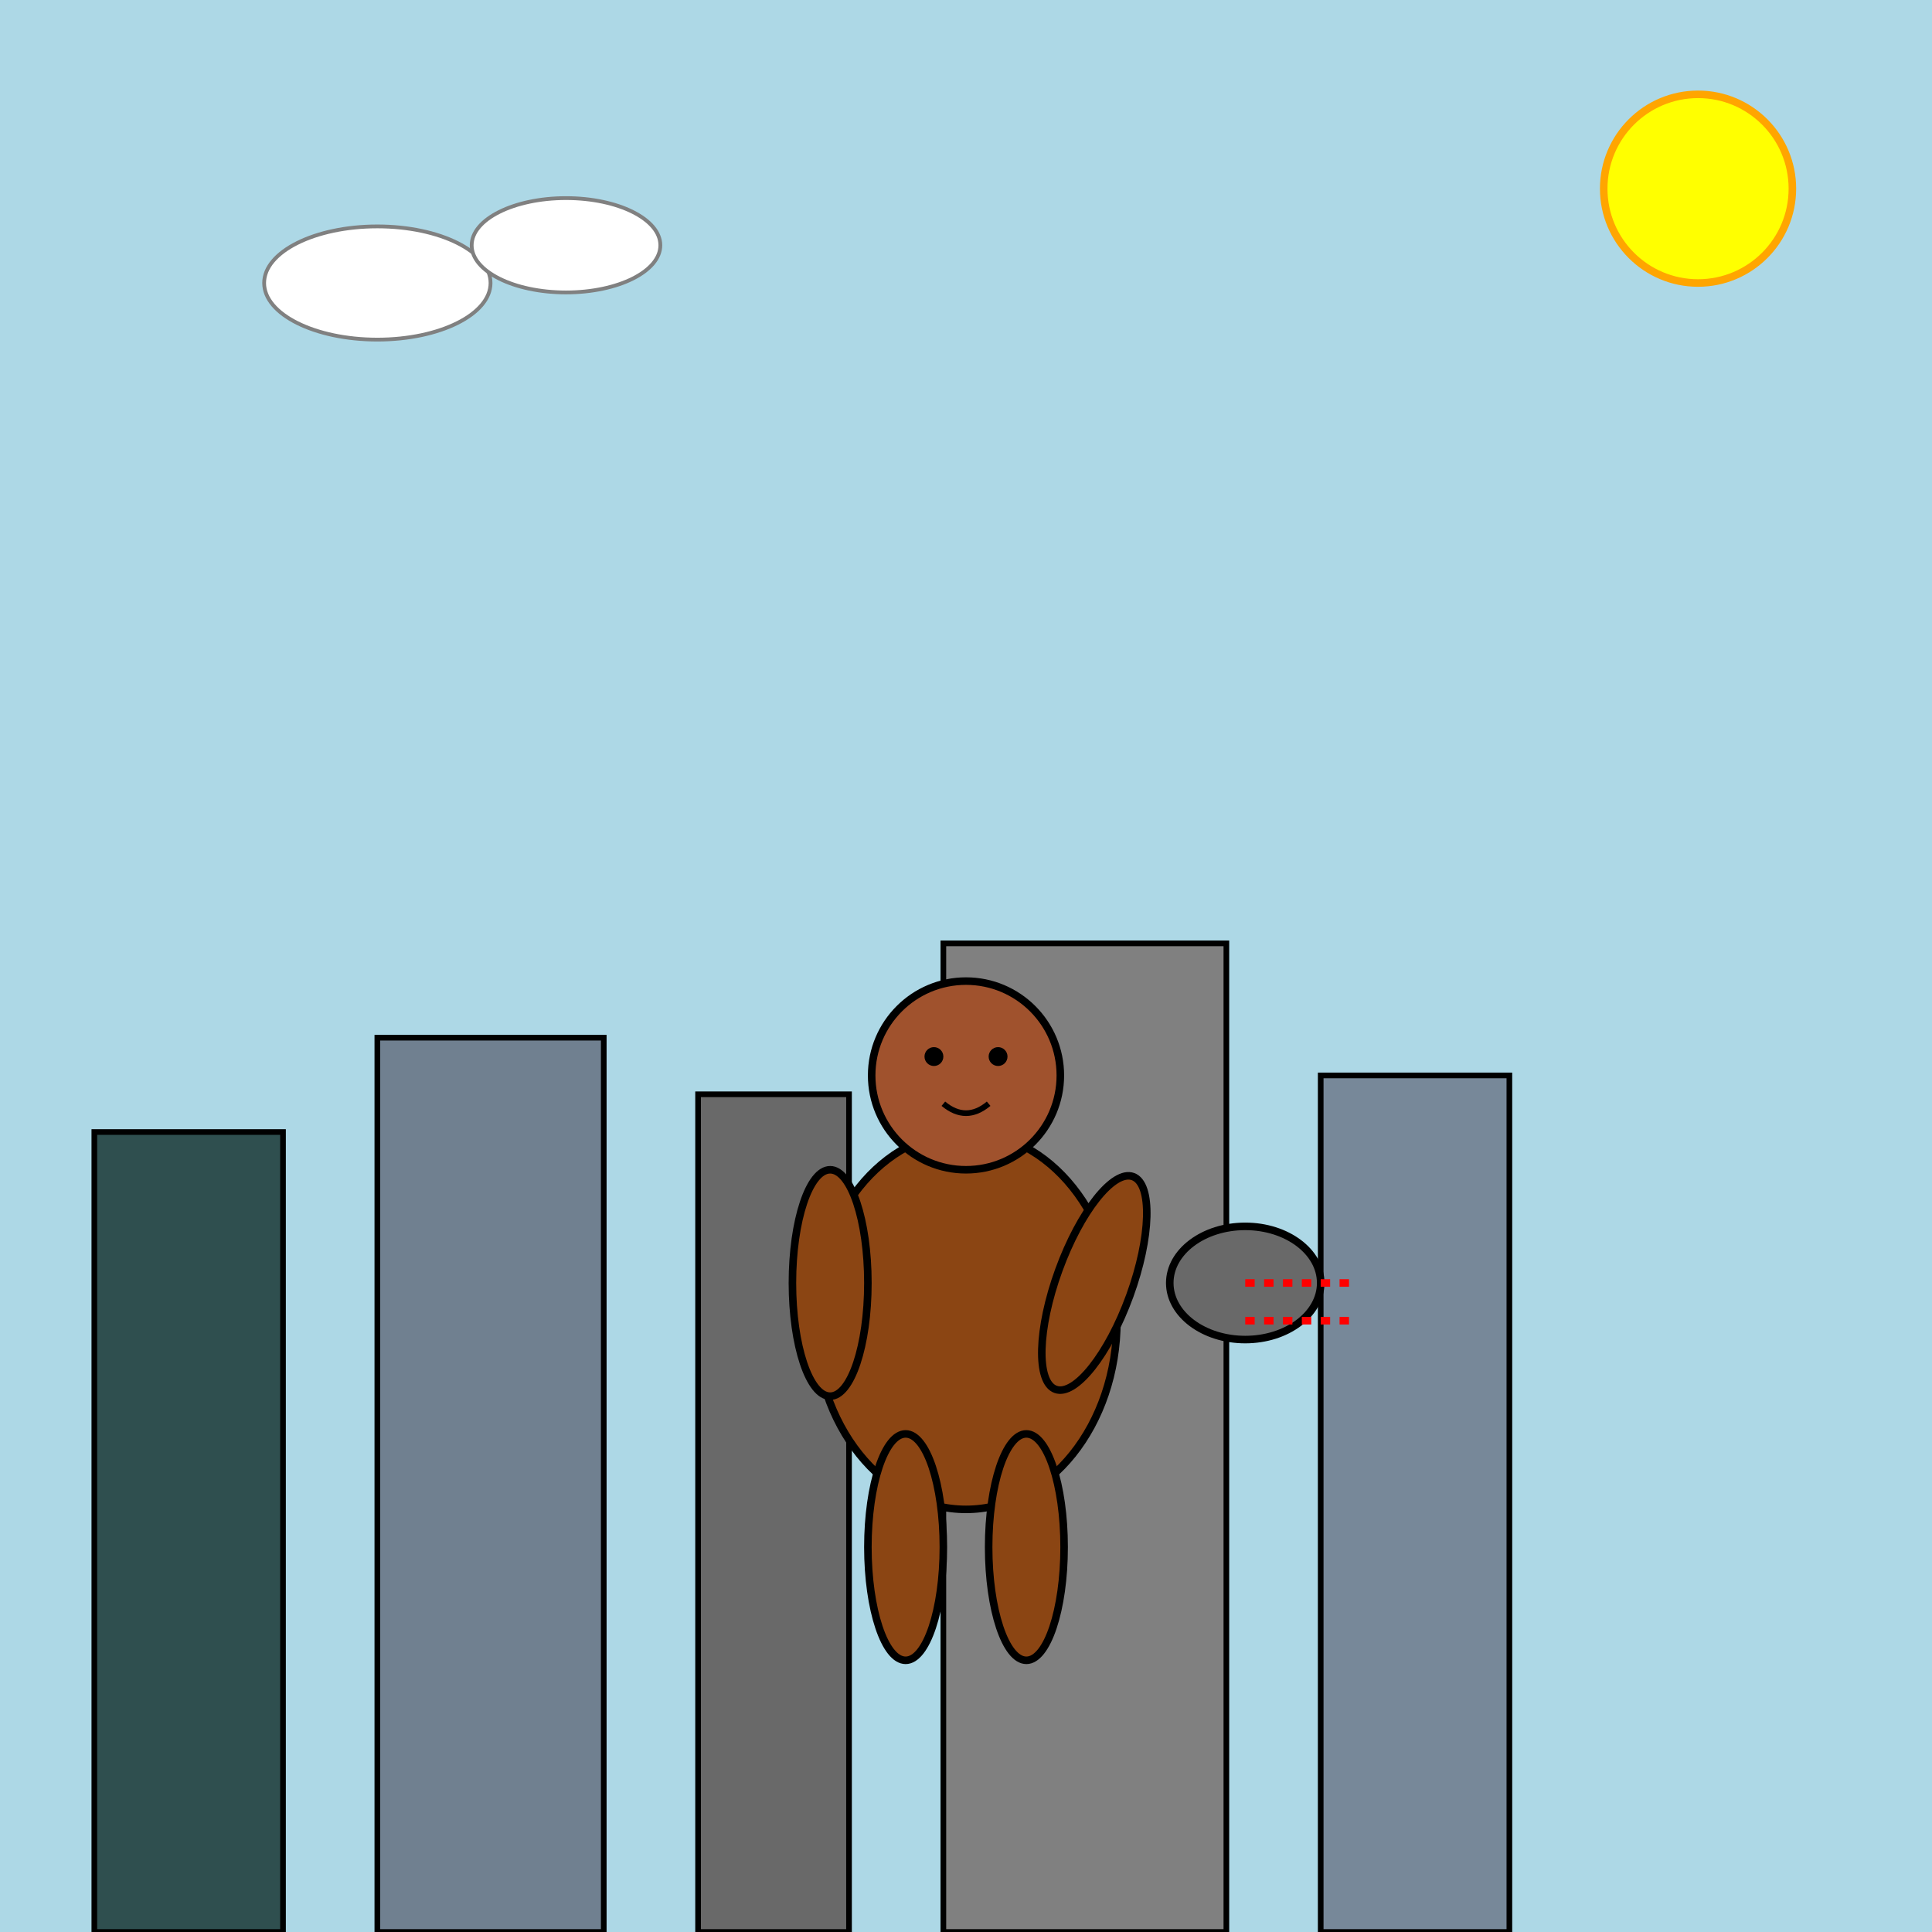
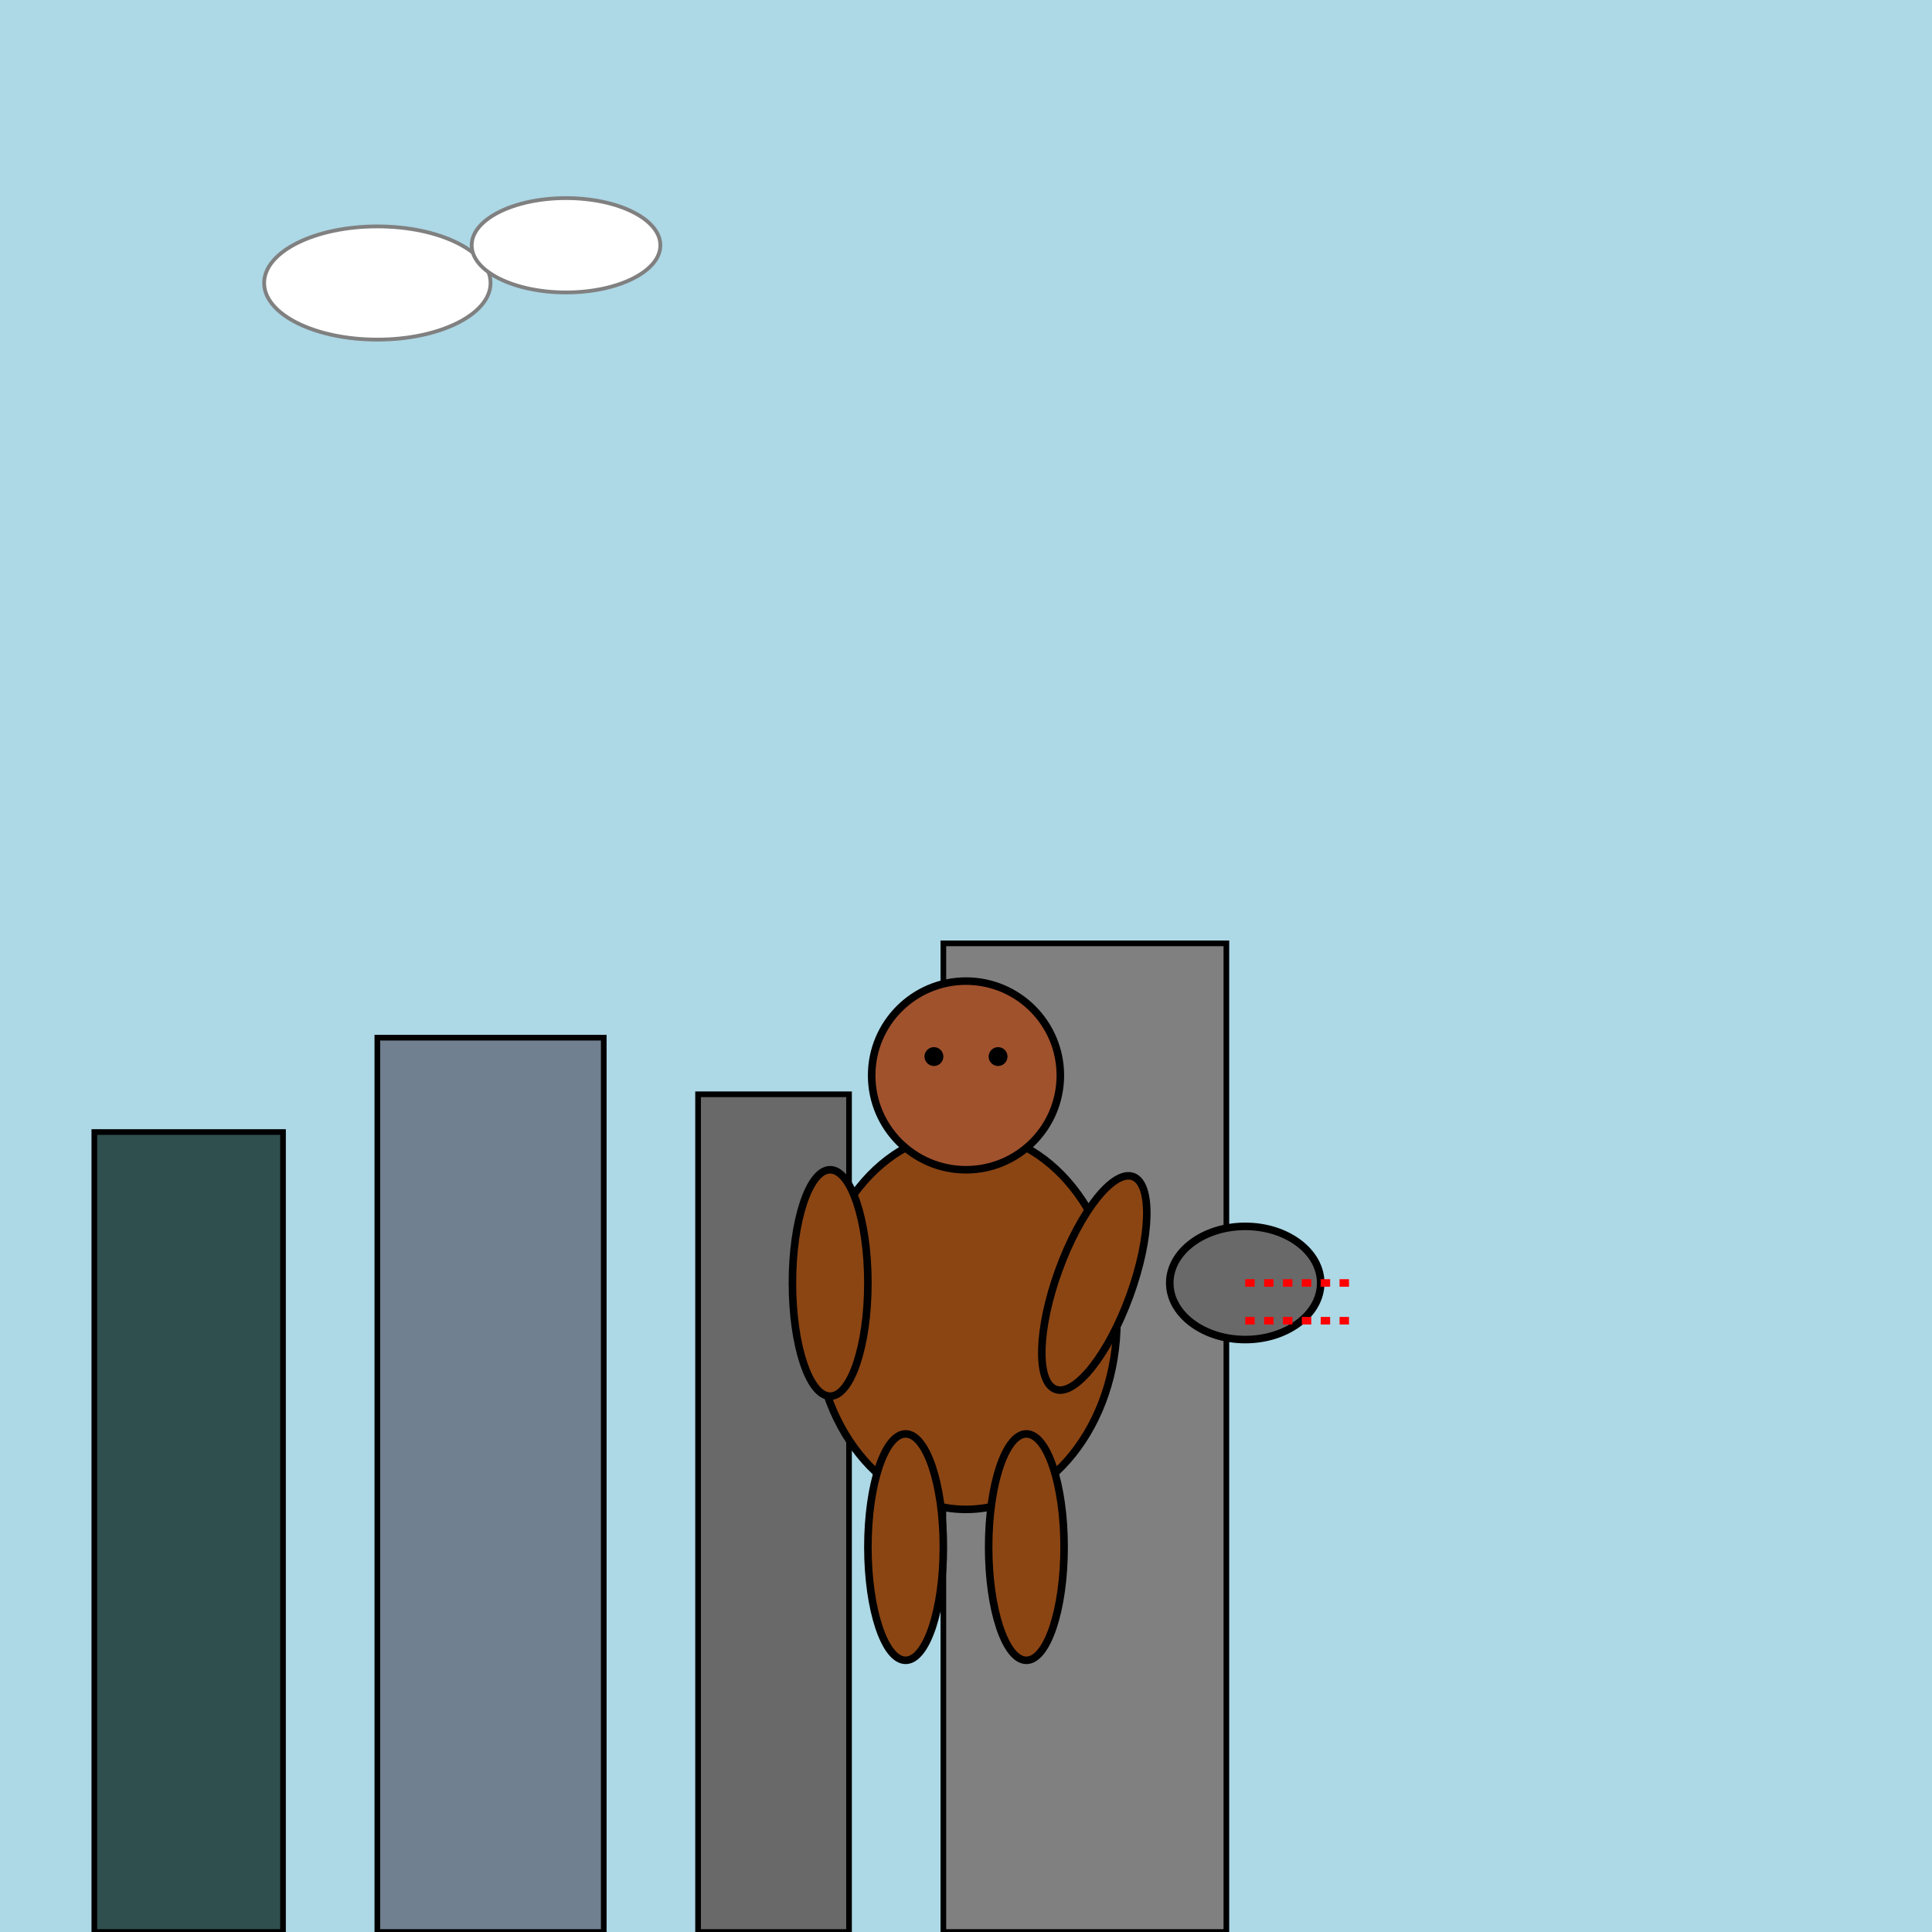
<svg xmlns="http://www.w3.org/2000/svg" viewBox="0 0 1024 1024">
  <title>King Gorilla Pushing a Giant Rock</title>
  <desc>A mighty gorilla pushes a giant rock through a colorful cityscape – hope the rock rolls away with a pun: "rock and roll"!</desc>
  <rect id="bg1" class="background" x="0" y="0" width="1024" height="1024" fill="lightblue" />
-   <circle id="sun1" class="sun" cx="900" cy="100" r="50" fill="yellow" stroke="orange" stroke-width="4" />
  <ellipse id="cloud1" class="cloud" cx="200" cy="150" rx="60" ry="30" fill="white" stroke="gray" stroke-width="2" />
  <ellipse id="cloud2" class="cloud" cx="300" cy="130" rx="50" ry="25" fill="white" stroke="gray" stroke-width="2" />
  <rect id="building1" class="building" x="50" y="600" width="100" height="424" fill="darkslategray" stroke="black" stroke-width="3" />
  <rect id="building2" class="building" x="200" y="550" width="120" height="474" fill="slategray" stroke="black" stroke-width="3" />
  <rect id="building3" class="building" x="370" y="580" width="80" height="444" fill="dimgray" stroke="black" stroke-width="3" />
  <rect id="building4" class="building" x="500" y="500" width="150" height="524" fill="gray" stroke="black" stroke-width="3" />
-   <rect id="building5" class="building" x="700" y="570" width="100" height="454" fill="lightslategray" stroke="black" stroke-width="3" />
  <g id="gorilla" class="gorilla">
    <ellipse id="gorilla-body" class="gorilla-body" cx="512" cy="700" rx="80" ry="100" fill="saddlebrown" stroke="black" stroke-width="4" />
    <circle id="gorilla-head" class="gorilla-head" cx="512" cy="570" r="50" fill="sienna" stroke="black" stroke-width="4" />
    <circle id="gorilla-eye-left" class="gorilla-eye" cx="495" cy="560" r="5" fill="black" />
    <circle id="gorilla-eye-right" class="gorilla-eye" cx="529" cy="560" r="5" fill="black" />
-     <path id="gorilla-mouth" class="gorilla-mouth" d="M500,585 Q512,595 524,585" stroke="black" stroke-width="3" fill="none" />
    <ellipse id="gorilla-arm-left" class="gorilla-arm" cx="440" cy="680" rx="20" ry="60" fill="saddlebrown" stroke="black" stroke-width="4" />
    <ellipse id="gorilla-arm-right" class="gorilla-arm" cx="580" cy="680" rx="20" ry="60" fill="saddlebrown" stroke="black" stroke-width="4" transform="rotate(20 580 680)" />
    <ellipse id="gorilla-leg-left" class="gorilla-leg" cx="480" cy="820" rx="20" ry="60" fill="saddlebrown" stroke="black" stroke-width="4" />
    <ellipse id="gorilla-leg-right" class="gorilla-leg" cx="544" cy="820" rx="20" ry="60" fill="saddlebrown" stroke="black" stroke-width="4" />
  </g>
  <ellipse id="rock1" class="rock" cx="660" cy="680" rx="40" ry="30" fill="dimgray" stroke="black" stroke-width="4" />
  <line id="motion1" class="motion" x1="660" y1="680" x2="720" y2="680" stroke="red" stroke-width="4" stroke-dasharray="5,5" />
  <line id="motion2" class="motion" x1="660" y1="700" x2="720" y2="700" stroke="red" stroke-width="4" stroke-dasharray="5,5" />
</svg>